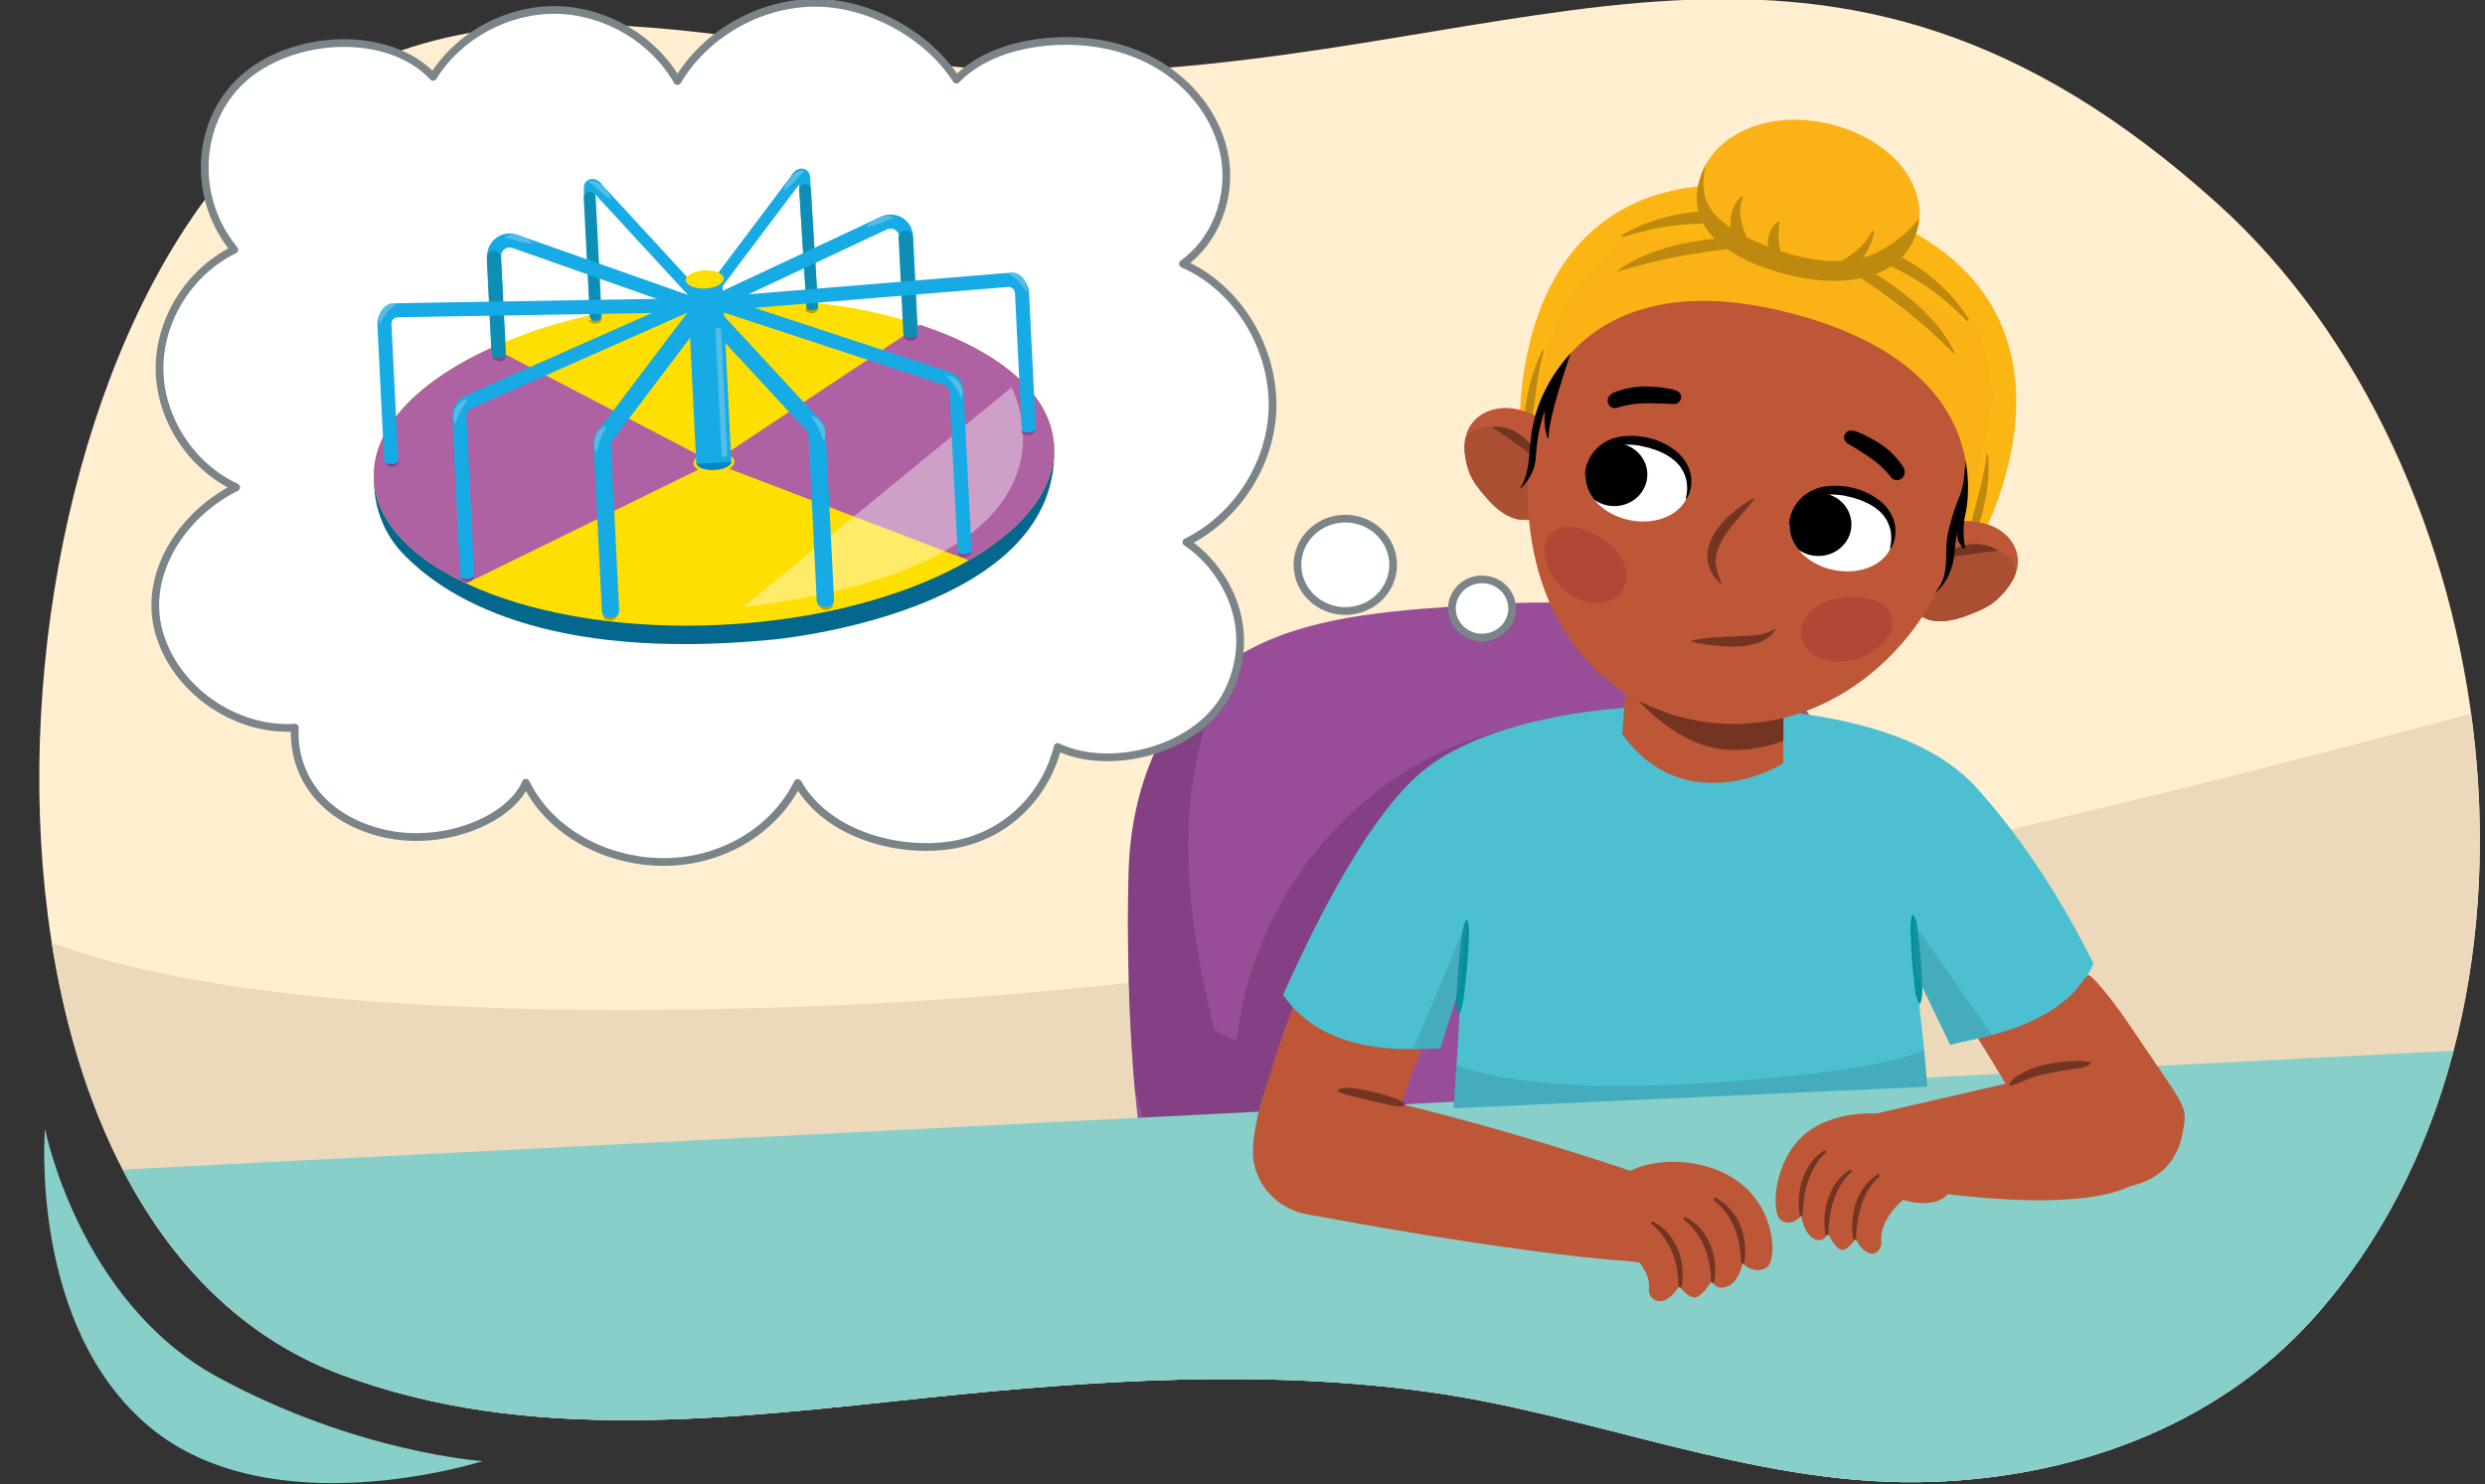
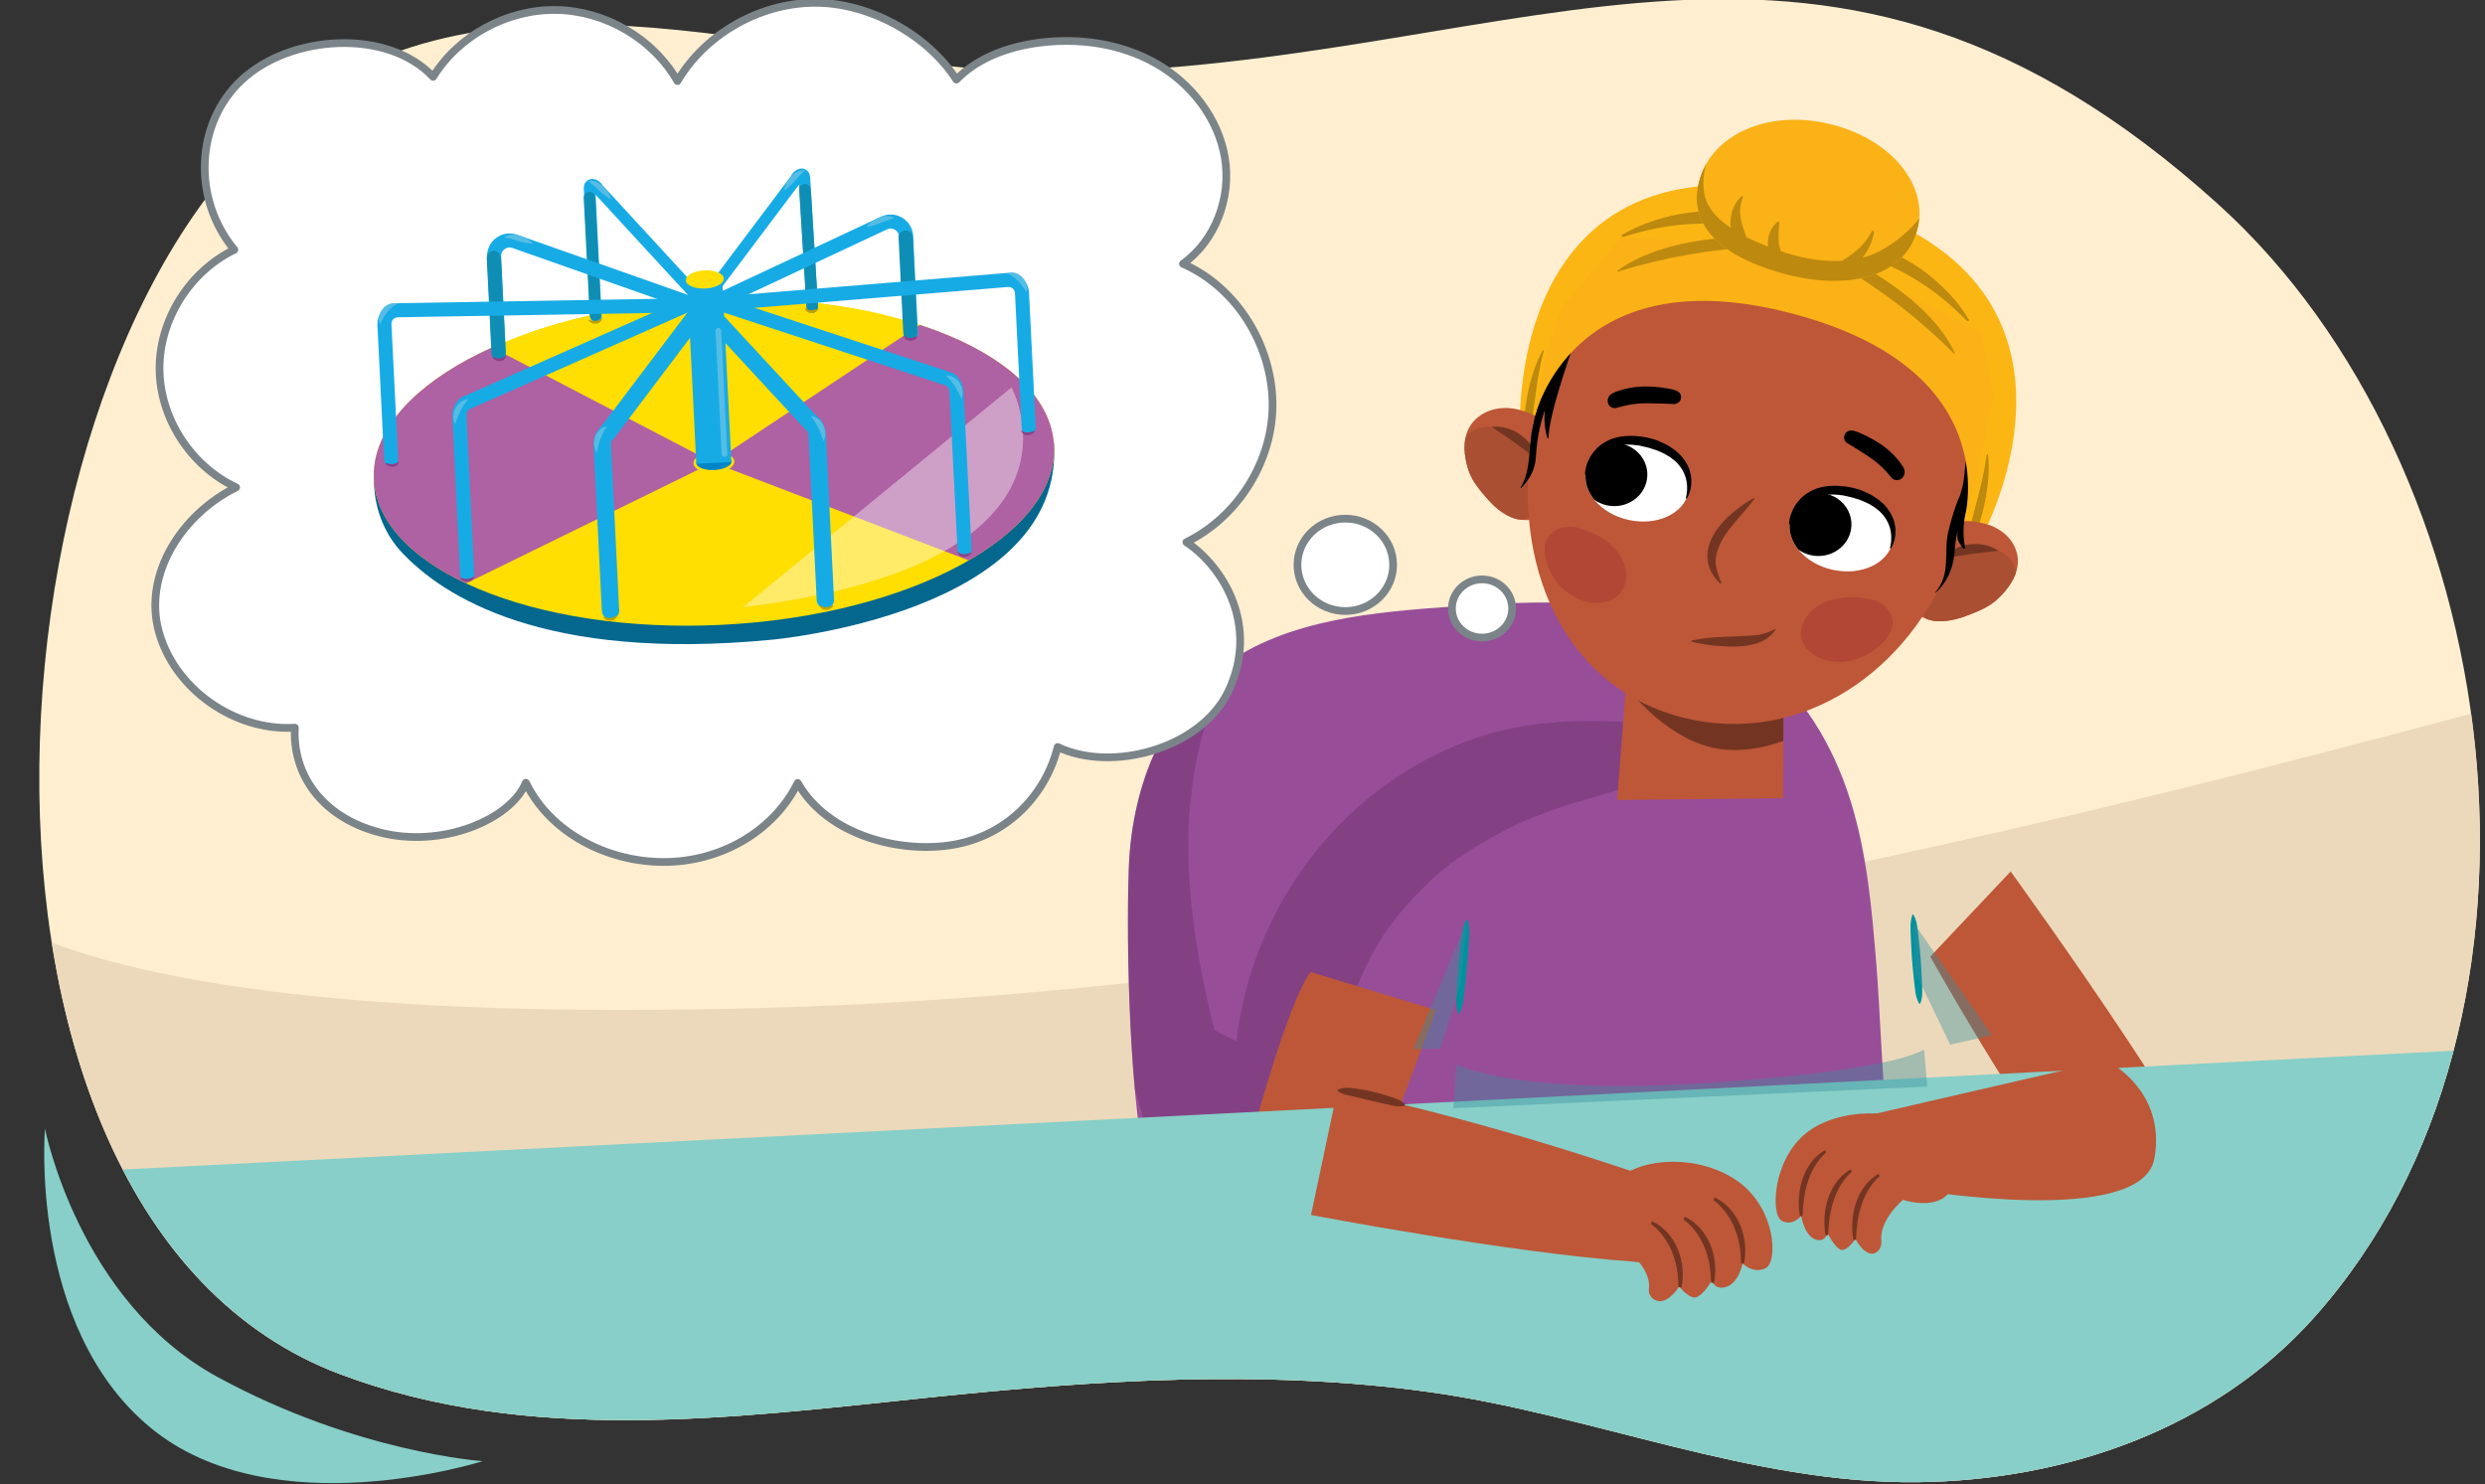
<svg xmlns="http://www.w3.org/2000/svg" id="a" width="760" height="454" viewBox="0 0 760 454">
  <rect x="0" y="0" width="760" height="454" fill="#333333" stroke="none" />
  <defs>
    <clipPath id="b">
      <path d="M330.36,22.17c-78.39,2.18-170.08-39.79-238.09,9.01C-7.19,102.55-26.14,371.31,103.96,420.26c57.9,21.78,120.31,13.38,180.27,7.15,50.63-5.26,102.02-8.71,152.65-1.7,50.07,6.92,98.68,28.21,149.69,27.6,45.14-.54,90.63-16.18,121.11-50.32,81.96-91.76,59.27-260.64-29.43-340.66-120.11-108.36-208.91-44.01-347.91-40.15Z" fill="none" />
    </clipPath>
    <clipPath id="d">
      <path d="M590.92,411.49c-80.53-10.78-158.87-38.28-239.4-49.07-6.13-23.53-7.15-73.05-6.3-96.84,.85-23.79,9.69-47.87,29-62,19.35-14.15,45.83-16.39,70.87-18.14,31.25-2.18,66.05-3.36,91.66,15.71,14.55,10.84,23.93,26.99,29.14,43.55,5.2,16.56,6.61,33.71,8,50.7,2.1,25.85,2.97,93.09,17.04,116.08Z" fill="#984d99" />
    </clipPath>
    <clipPath id="e">
      <polygon points="498.58 192.88 494.58 244.67 545.34 244.11 545.52 193.03 498.58 192.88" fill="#bd5738" />
    </clipPath>
    <clipPath id="f">
      <path d="M589.41,332.34c-.64-8.43-1.38-16.23-2.13-22.2l-1.22-12.16,10.39,21.55c7.97-2.26,34.5-4.81,43.84-24.8-8.62-17.31-20.61-37.04-35.79-53.81-17.55-19.39-53.15-25.21-94.34-24.98-25.6,.14-55.4,5.65-72.6,17.99-15.41,11.06-31.21,39.27-45.15,70.36,13.69,19.67,40.23,16.34,48.07,16.39l6.28-19.87c-.14,8.2-1.29,23.28-2.25,38.13l144.91-6.61Z" fill="none" />
    </clipPath>
    <clipPath id="g">
      <path d="M610.55,183.55c-2.55,2.28-6.22,3.69-9.4,4.88-3.53,1.31-8,2.28-11.67,.97-6.37-2.26-10.4-8.31-8.34-14.85,1.43-4.57,5.34-7.9,9.34-10.56,7.62-5.07,14.41-3.69,14.99-3.64,6.2,.59,11.13,4.51,11.66,10.46,.43,4.88-3.04,9.58-6.57,12.73Z" fill="none" />
    </clipPath>
    <clipPath id="h">
      <path d="M449.85,129.92c3.46-4.98,9.75-6.15,15.49-3.83,.53,.21,7.18,2.12,11.32,10.06,2.17,4.18,3.92,8.88,2.88,13.55-1.49,6.69-8.06,10.13-14.79,9.2-3.87-.54-7.31-3.44-9.74-6.21-2.2-2.5-4.7-5.42-5.79-8.59-1.51-4.39-2.19-10.1,.64-14.18Z" fill="none" />
    </clipPath>
    <clipPath id="i">
      <path d="M520.47,52.98c-6.47,16.88,8.62,26.72,26.89,31.19,18.27,4.47,36.02,.53,39.27-15.02,2.74-13.12-8.62-26.73-26.89-31.19-18.27-4.47-34.54,2.65-39.27,15.02Z" fill="none" />
    </clipPath>
    <clipPath id="j">
      <ellipse cx="500.77" cy="147.13" rx="12.19" ry="16.02" transform="translate(252.82 606.41) rotate(-78.01)" fill="none" />
    </clipPath>
    <clipPath id="k">
      <ellipse cx="563.19" cy="162.38" rx="12.19" ry="16.02" transform="translate(287.35 679.55) rotate(-78.01)" fill="none" />
    </clipPath>
    <clipPath id="n">
      <ellipse cx="218.33" cy="141.43" rx="104.13" ry="49.75" transform="translate(-6.75 11.01) rotate(-2.85)" fill="none" />
    </clipPath>
  </defs>
  <g clip-path="url(#b)">
    <g id="c">
      <g>
        <polygon points="-14.55 464.66 877.28 463.36 877.28 -25.27 -15.93 -17.46 -14.55 464.66" fill="#ffeed0" />
        <path d="M-18.41,262.84s6.43,54.05,263.83,45.04,545.68-102.96,545.68-97.81,1.29,275.42,1.29,275.42l-818.53,2.57,7.72-225.22Z" fill="#ecd9bb" />
        <path d="M678.58,371.93c9.93-3.92-63.65-105.39-63.65-105.39l-24.59,26.02s48.54,87.15,63.87,87.2c15.33,.05,24.38-7.83,24.38-7.83Z" fill="#bd5738" />
        <g>
          <path d="M590.92,411.49c-80.53-10.78-158.87-38.28-239.4-49.07-6.13-23.53-7.15-73.05-6.3-96.84,.85-23.79,9.69-47.87,29-62,19.35-14.15,45.83-16.39,70.87-18.14,31.25-2.18,66.05-3.36,91.66,15.71,14.55,10.84,23.93,26.99,29.14,43.55,5.2,16.56,6.61,33.71,8,50.7,2.1,25.85,2.97,93.09,17.04,116.08Z" fill="#984d99" />
          <g clip-path="url(#d)">
            <path d="M338.57,293.59c-3.83-28.85-3.31-61.66,9.5-87.67,3.36-6.83,7.68-13.54,13.06-18.94,5.85-5.86,12.74-9.41,20.6-12.23,3.8-1.36,8.44,1.03,10.15,4.6,1.88,3.94,.6,7.89-2.75,10.33-4.08,2.96-7.72,7.78-10.45,11.48-3.17,4.29-6.09,10.01-8.17,15.36-1.91,4.9-3.19,9.16-4.46,15.41-.6,2.98-1.08,5.98-1.48,9-.2,1.51-.37,3.03-.52,4.55-.18,1.81-.32,3.44-.36,4.14-.83,13.89,.38,28.03,2.73,41.88,1.24,7.31,2.23,11.99,3.79,18.49,.41,1.71,.84,3.41,1.28,5.12,2.17,1.15,4.4,2.24,6.66,3.31,4.73-41.89,33.46-79.72,74.55-93.15,15.95-5.21,32.57-5.37,49.42-4.12,4.4,.33,8.38,2.8,9.26,7.38,.83,4.3-1.45,8.42-5.68,9.72-8.05,2.48-16.09,4.91-24.16,7.31-4,1.19-7.91,2.59-11.78,4.11-1.46,.57-2.92,1.15-4.37,1.75,.25-.07-3.04,1.44-3.39,1.62-6.34,3.22-12.55,6.89-18.25,11.08-.38,.28-3.39,2.69-2.96,2.29-1.11,.95-2.21,1.92-3.28,2.92-2.59,2.42-5.06,4.97-7.38,7.64-1.16,1.34-2.29,2.7-3.39,4.09-.3,.37-2.38,3.19-2.31,3.02-1.84,2.7-3.53,5.5-5.08,8.38-1.88,3.5-3.42,7.12-4.96,10.79-.2,.54-.34,.91-.42,1.13-.22,.66-.44,1.32-.64,1.99-.58,1.9-1.1,3.82-1.57,5.75-.94,3.87-1.65,7.8-2.13,11.78-.06,.46-.42,4.51-.43,4.25-.05,.81-.09,1.63-.13,2.44,5.5,1.9,11.02,3.72,16.56,5.45,16.76,5.24,33.73,9.99,50.77,14.07,8.54,2.05,17.12,3.89,25.71,5.67,8.63,1.79,16.98,4.25,25.45,6.72,6.69,1.95,11.38,7.74,10.96,14.61-.39,6.29-5.71,12.38-12.58,12.11-37.81-1.47-75.63-13.92-111.15-27.68-1.19-.46-2.38-.92-3.58-1.39-.61,6.02-6.23,10.99-11.97,11.89-3.83,.6-7.94-.4-11.24-2.6,.69,3.61,.9,7.22,.14,10.72-1.85,8.51-11.38,10.16-18.03,5.16-7.1-5.34-10.12-15.21-13.31-22.98-2.92-7.11-5.3-14.33-7.52-21.65-1.67-5.52-3.24-11.07-4.66-16.66-4.91-4.5-9.4-9.49-13.3-15.08-2.97-4.26-1.99-10.24,1.83-13.25,1.45-1.14,3.4-1.91,5.43-2.16Z" fill="#653066" opacity=".4" />
          </g>
        </g>
        <path d="M377.35,368.3s14.82-59.71,23.48-71.01l38.36,11.65-15.47,41.31-46.36,18.05Z" fill="#bd5738" />
        <polygon points="861.23 315.72 4.75 359.37 46.37 465.11 836.03 468.58 861.23 315.72" fill="#87cfc8" />
-         <path d="M589.41,332.35c-.65-8.6-1.38-16.15-2.14-22.21l-1.22-12.16,10.39,21.55c7.97-2.26,34.5-4.81,43.84-24.8-8.62-17.31-20.61-37.04-35.79-53.81-17.55-19.39-53.15-25.21-94.34-24.98-25.6,.14-55.4,5.65-72.6,17.99-15.41,11.06-31.21,39.27-45.15,70.36,13.69,19.67,40.23,16.34,48.07,16.39l6.28-19.87c-.14,8.25-1.2,23.16-2.15,38.12" fill="#4cc0d1" />
        <g>
          <g>
            <polygon points="498.58 192.88 494.58 244.67 545.34 244.11 545.52 193.03 498.58 192.88" fill="#bd5738" />
            <g clip-path="url(#e)">
              <path d="M499.48,192.61c7.91,4.15,16.57,7.02,25.97,8.16,4.28,.52,8.72,.63,13.05,.42,4.95-.24,9.82-1.65,14.74-1.29,4.88,.36,7.28,3.96,5.78,6.97,.47,.68,2.02,8.14,1.47,8.91-6.64,9.35-22.36,15.18-34.81,13.24-13.7-2.14-26.4-14.52-34.59-27.81-3.55-5.76,1.66-12.13,8.39-8.6Z" fill="#733522" />
            </g>
          </g>
-           <path d="M550.96,229.1c5.13-4.6-5.32,8.61-23.83,10.21-24.2,2.09-33.58-19.25-33.58-19.25l-4.26,36.42,66.69,4.3-5.03-31.68Z" fill="#4cc0d1" />
        </g>
        <path d="M445.94,309.97c-.87-2.48-.49-4.85-.39-7.25,.11-2.4,.31-4.78,.49-7.17,.24-2.38,.47-4.77,.77-7.15,.3-2.38,.43-4.77,1.64-7.07l.32,.03c.79,2.47,.5,4.85,.38,7.25-.11,2.39-.3,4.78-.48,7.17-.23,2.38-.46,4.77-.76,7.15-.32,2.38-.36,4.78-1.65,7.07l-.32-.03h0Z" fill="#00919e" />
        <path d="M586.96,306.98c-1.25-2.19-1.26-4.47-1.54-6.73-.27-2.26-.46-4.53-.65-6.8-.15-2.27-.3-4.54-.37-6.82-.08-2.28-.33-4.54,.49-6.89l.32-.02c1.17,2.19,1.27,4.47,1.53,6.73,.27,2.26,.46,4.53,.67,6.8,.15,2.27,.31,4.54,.38,6.82,.06,2.28,.4,4.54-.5,6.89l-.32,.02h0Z" fill="#00919e" />
        <g clip-path="url(#f)">
          <polygon points="430.09 325.98 448.48 282.15 445.95 310.56 439.78 328.39 430.09 325.98" fill="#39909d" opacity=".4" />
          <polygon points="585.75 298.5 595.99 326.78 611.57 319.94 585.18 282.15 585.75 298.5" fill="#39909d" opacity=".4" />
          <path d="M442.77,324.31s16.31,11.33,82.28,6.72c65.97-4.6,65.6-12.03,65.6-12.03l4.82,19.11-157.14,8.14,4.45-21.94Z" fill="#39909d" opacity=".4" />
        </g>
      </g>
      <path d="M644.24,324.32s18.53,9.09,14.62,30.11c-3.91,21.02-72.37,9.52-72.37,9.52l-13.54-23.18,71.29-16.45Z" fill="#bd5738" />
-       <path d="M611.13,321.93c4.37-2.03,10.79-4.57,14.68-7.34,4.5-3.21,8.92-12.67,12.87-16.49,2.72,1.54,9.82,11.24,12.22,14.82,18.1,27.04,18.22,24.72,16.65,33.51-1.57,8.78-7.9,17.05-23.24,17-7.26-.02-13.66-5.52-27.14-26.11-3.31-5.05-9.18-13.66-8.9-18.53,.17-.05,2.67,3.23,2.85,3.15Z" fill="#bd5738" />
      <g>
        <path d="M464.88,132.94s-5.98-95.01,89.71-73.1c95.69,21.92,52.82,103.01,50.37,106.36-2.44,3.34-140.08-33.26-140.08-33.26Z" fill="#fcb614" />
        <path d="M608,139.05c1.02,9.03-1.81,20.05-5.24,28.63-.39,.98-1.47,.29-1.34-.56,1.46-9.45,5-18.36,6.14-27.97,.03-.26,.4-.39,.43-.1Z" fill="#bd890f" />
        <g>
          <path d="M610.55,183.55c-2.55,2.28-6.22,3.69-9.4,4.88-3.53,1.31-8,2.28-11.67,.97-6.37-2.26-10.4-8.31-8.34-14.85,1.43-4.57,5.47-7.72,9.34-10.56,7.08-5.2,10.51-5.1,15.47-4.07,5.37,.94,10.64,4.95,11.17,10.9,.43,4.88-3.04,9.58-6.57,12.73Z" fill="#bd5738" />
          <g clip-path="url(#g)">
            <path d="M616.5,174.94c-.33-4.26-4.58-7.12-9.51-7.57-8.78-.79-16.91,4.89-20.18,10.86-1.71,3.12-1.82,7.12,1.13,10.07,1.92,1.92,5.35,2.66,7.87,1.78,4.47,.63,8.83-1.04,12.35-2.97,5.02-2.76,8.75-6.81,8.33-12.17Z" fill="#aa4f32" />
          </g>
          <path d="M611.2,168.46c-5.93,.59-11.31,1.29-17.16,2.45,3.93-4.93,11.98-5.98,17.16-2.45h0Z" fill="#733522" />
        </g>
        <path d="M471.77,107.19c-4.4,8.05-5.98,19.29-6.07,28.48,0,1.05,1.25,.79,1.46-.06,2.26-9.3,2.36-18.84,4.98-28.18,.07-.25-.22-.5-.37-.24Z" fill="#bd890f" />
        <g>
          <path d="M449.85,129.92c3.46-4.98,10.1-6.07,15.28-4.43,4.87,1.38,7.93,2.86,11.52,10.67,1.96,4.27,3.92,8.88,2.88,13.55-1.49,6.69-8.06,10.13-14.79,9.2-3.87-.54-7.31-3.44-9.74-6.21-2.2-2.5-4.7-5.42-5.79-8.59-1.51-4.39-2.19-10.1,.64-14.18Z" fill="#bd5738" />
          <g clip-path="url(#h)">
            <path d="M448.32,133.83c2.43-3.59,7.6-4.14,12.15-2.27,8.1,3.33,12.37,12.05,12.23,18.78-.07,3.52-1.98,7.08-6.06,8.31-2.65,.8-6.03-.12-7.8-2.05-4.23-1.5-7.22-4.97-9.34-8.27-3.02-4.72-4.25-9.98-1.18-14.5Z" fill="#aa4f32" />
          </g>
          <path d="M456.23,130.58c6.13-.78,12.78,3.86,13.81,10.02-4.52-3.76-8.91-6.79-13.81-10.02h0Z" fill="#733522" />
        </g>
        <path d="M467.95,138.79c-4.33,36.83,11.61,72.08,47.18,80.78,35.67,8.72,69.27-14.2,82.02-49.2,20.5-56.3-9.32-77.3-45-86.02-35.67-8.72-76.93-7.27-84.19,54.43Z" fill="#bd5738" />
        <path d="M536.55,152.54c-4.28,6-10.99,11.09-11.85,18.53-.11,2.17,.65,4.6,1.79,7.32l-.22,.22c-7.61-7.11-3.5-15.78,3.36-21.54,2.09-1.83,4.34-3.44,6.76-4.8l.15,.27h0Z" fill="#733522" />
        <path d="M481.87,103.46c-.33,.49-3.99,4.18-3.83,1.83,.03-.44-.66-.41-.7,.01-.11,.99-.71,.24-1.07-1.06-.2-.72-1.35-.55-1.34,.19,.01,1.06-.68,3.29-.74,3.7-.69,4.48-1.49,6.64-2.32,11.06-1.47,3.01-2.34,8.01-3.06,11.07-1.42,6.01-.4,13.38-3.73,18.81-.07,.12,.1,.24,.19,.14,2.68-2.81,4.23-5.65,4.46-9.53,.3-5.17,1.19-9.71,2.71-14.16-.24,2.82-.03,5.65,.78,8.39,.11,.36,.38,.1,.38-.26,.22-8.17,8.68-30.78,8.29-30.19Z" />
        <path d="M600.51,147.29c.49-3.4,.51-6.81,1.41-10.15,.29-1.09,2.23,9.67,2.07,10.2-2.18,7.19-4.46,12.31-3.01,20.04,.07,.38-.44,.63-.67,.28-1.58-2.43-1.91-2.36-1.58-5.35-.79,3.56-.55,2.94-.97,6.87-.5,4.69-2.12,8.78-5.79,12.1-.07,.06-.16-.03-.1-.09,4.93-5.7,2.46-12.2,4-18.65,.82-3.45,2.17-8.02,3.61-11.11,.39-1.38,.84-2.76,1.03-4.13Z" />
        <path d="M551.55,190.33c2.84-6.22,10.85-8.86,19.58-7.17,5.17,.35,9.81,5.64,6.74,10.74-4.28,7.07-15.06,11.19-22.81,6.58-3.81-2.27-5.35-6.1-3.51-10.14Z" fill="#a23131" opacity=".4" />
        <path d="M497.26,177.06c.64-6.76-5.06-12.75-13.57-15.28-4.71-2.07-11.45,.45-11.31,6.33,.19,8.17,7.58,16.72,16.7,16.23,4.48-.24,7.76-2.89,8.18-7.28Z" fill="#a23131" opacity=".4" />
        <path d="M469.51,127.21s11.09-48.5,77.41-31.62c68.7,17.49,53.56,64.49,53.56,64.49l3.75-11.1,5.53-28.56-3.8-18.97-51.36-25.34-58.65-3.75-18.31,21.55-4.45,13.08-3.69,17.01v3.23Z" fill="#fbb216" />
        <path d="M494.66,82.82c10.94-8.15,28.64-10.65,43.94-10.48,2.47,.03,2.56,2.85,.24,2.99-15.88,.94-29.52,3.29-44,7.71-.15,.05-.28-.14-.17-.22Z" fill="#bd890f" />
        <path d="M496.15,71.79c11.13-6.58,30.34-10.48,44.22-3.64,1.45,.71,.6,2.27-.92,1.99-15.67-2.89-28.64-2.26-42.82,2.28-.51,.16-.92-.37-.48-.62Z" fill="#bd890f" />
        <path d="M597.87,108.05c-5.49-12.17-19.76-22.48-33.26-29.35-2.18-1.11-3.68,1.33-1.71,2.51,13.45,8.11,24.23,16.43,34.71,26.96,.11,.11,.32,0,.26-.12Z" fill="#bd890f" />
        <path d="M602.12,97.69c-6.45-10.88-21.34-23.12-36.95-23.48-1.63-.04-1.67,1.71-.2,2.16,15.2,4.66,26.25,11.16,36.41,21.64,.37,.38,.99,.1,.74-.32Z" fill="#bd890f" />
        <path d="M520.47,52.98c-6.47,16.88,8.62,26.72,26.89,31.19,18.27,4.47,36.02,.53,39.27-15.02,2.74-13.12-8.62-26.73-26.89-31.19-18.27-4.47-34.54,2.65-39.27,15.02Z" fill="#fbb216" />
        <path d="M493.43,124.77c.21,.05,.43,.06,.66,.05,0,0,3.98-1.24,7.61-1.43,3.63-.19,10.36,.2,10.36,.2,1.24-.09,2.17-1.11,2.08-2.29-.09-1.18-.92-1.91-3.49-2.38,0,0-4.58-.93-9-.67-4.42,.26-7.84,1.72-7.84,1.72-1.62,.63-2.21,1.69-2.12,2.87,.07,.96,.8,1.74,1.74,1.94Z" />
        <path d="M579.28,146.69c-.2-.08-.39-.19-.57-.33,0,0-2.49-3.21-5.34-5.37-2.85-2.16-8.57-5.56-8.57-5.56-.96-.75-1.09-2.11-.3-3.02s1.91-1.05,4.29-.01c0,0,4.3,1.77,7.74,4.42,3.44,2.65,5.35,5.73,5.35,5.73,.94,1.41,.78,2.6-.01,3.51-.64,.75-1.71,.97-2.6,.62Z" />
        <g clip-path="url(#i)">
          <path d="M523.56,46.17c-2.56,4.21-3.06,9.37-2.25,13.44,1.81,9.05,15.92,14.9,24.69,17.67,5.4,1.7,15.62,4.24,25.59,.96,5.48-1.8,14.2-8.44,16.34-13.19,.29-.64,.49-1.31,.63-1.98,.14,2.51,.28,5.02,.41,7.54,.18,3.72,.31,7.43,.54,11.13-.16,2.38-.19,4.74,.11,7.05-.39,.38-.77,.74-1.16,1.1-16.76,15.6-35.77,10.28-52.69,4.57-12.96-4.37-25.92-11.56-31.81-22.58,5.47-9.57,11.45-18.66,19.59-25.71Z" fill="#bd890f" />
        </g>
        <g>
          <path d="M532.66,60.01c.17-.15,.54-.01,.43,.23-2.29,5.45,.31,9.67,1.83,14.81,.38,1.28-1.21,2.02-2.18,1.23-4.77-3.85-4.56-12.39-.08-16.28Z" fill="#bd890f" />
          <path d="M543.66,67.85c.19-.14,.54-.08,.52,.2-.11,2.04-.38,4.12-.16,6.17,.26,2.41,1.46,4.65,2.43,6.86,.44,1-1.01,2.03-1.91,1.43-4.59-3.02-5.38-11.23-.88-14.66Z" fill="#bd890f" />
          <path d="M561.62,80.77c4.41-2.5,8.63-5.39,10.81-10.02,.19-.4,.74-.1,.69,.27-.74,4.97-4.97,11.83-10.76,12.24-1.44,.1-1.91-1.83-.74-2.5Z" fill="#bd890f" />
        </g>
        <g>
          <ellipse cx="500.77" cy="147.13" rx="12.19" ry="16.02" transform="translate(252.82 606.41) rotate(-78.01)" fill="#fff" />
          <path d="M515.85,152.5s.1-.15,.27-.47c.16-.31,.41-.78,.62-1.42,.2-.64,.43-1.44,.5-2.41,.07-.96,.1-2.1-.22-3.31-.24-1.23-.79-2.52-1.58-3.76-.39-.62-.89-1.17-1.36-1.79-.51-.56-1.12-1.04-1.71-1.57-.62-.46-1.27-.88-1.93-1.33-.66-.43-1.37-.73-2.09-1.07-.71-.37-1.45-.58-2.19-.84,0,0,3.77,.96-1.11-.38-4.88-1.35-9-.76-10.52-.39-1.51,.33-2.89,.97-4.08,1.72-.62,.35-1.13,.8-1.63,1.21-.49,.44-.89,.93-1.3,1.36-.36,.48-.71,.93-1,1.38-.26,.48-.51,.91-.71,1.34-.4,.86-.64,1.64-.8,2.29-.17,.64-.21,1.17-.25,1.52-.02,.36-.03,.55-.03,.55l.28,.08s.18-.68,.72-1.79c.27-.55,.65-1.2,1.13-1.91,.25-.35,.54-.7,.83-1.08,.33-.35,.67-.72,1.04-1.08,.79-.69,1.7-1.38,2.77-1.92,1.07-.54,2.27-.97,3.57-1.19,1.29-.26,2.66-.29,4.04-.22,.69,.07,1.38,.15,2.07,.22l2.09,.47c.71,.12,1.35,.36,2.03,.57,.67,.22,1.36,.39,1.98,.71,.63,.29,1.29,.53,1.89,.86,.58,.35,1.17,.68,1.73,1.04,.51,.42,1.04,.8,1.52,1.22,.43,.47,.9,.89,1.26,1.37,.73,.97,1.32,1.97,1.65,2.98,.2,.49,.33,.98,.42,1.46,.13,.47,.15,.93,.2,1.36,.07,.86,.03,1.61-.02,2.22-.14,1.24-.38,1.89-.38,1.9l.28,.09Z" />
          <g clip-path="url(#j)">
            <path d="M483.9,142.74c-1.39,5.17,1.88,10.43,7.29,11.75,5.41,1.32,10.92-1.79,12.31-6.96,1.39-5.17-1.88-10.43-7.29-11.75-5.41-1.32-10.92,1.79-12.31,6.96Z" />
          </g>
        </g>
        <g>
          <ellipse cx="563.19" cy="162.38" rx="12.19" ry="16.02" transform="translate(287.35 679.55) rotate(-78.01)" fill="#fff" />
          <path d="M578.27,167.76s.1-.15,.28-.47c.16-.31,.41-.78,.62-1.42,.2-.64,.43-1.44,.49-2.41,.07-.96,.1-2.1-.22-3.31-.24-1.23-.79-2.52-1.58-3.76-.39-.62-.89-1.17-1.36-1.79-.51-.56-1.12-1.04-1.71-1.57-.62-.46-1.27-.88-1.93-1.33-.66-.43-1.37-.73-2.09-1.07-.71-.37-1.45-.58-2.18-.84,0,0,3.77,.96-1.11-.38-4.88-1.35-9-.76-10.52-.39-1.51,.33-2.89,.97-4.08,1.72-.62,.35-1.13,.8-1.63,1.21-.49,.44-.89,.93-1.3,1.36-.36,.48-.71,.93-1,1.38-.26,.48-.51,.91-.71,1.34-.4,.86-.64,1.64-.8,2.29-.17,.64-.21,1.17-.25,1.52-.02,.36-.03,.55-.03,.55l.28,.08s.18-.68,.72-1.79c.27-.55,.65-1.2,1.13-1.91,.25-.35,.54-.7,.83-1.08,.33-.35,.67-.72,1.04-1.08,.79-.69,1.7-1.38,2.77-1.92,1.07-.54,2.27-.97,3.57-1.19,1.29-.26,2.66-.29,4.04-.22,.69,.07,1.38,.15,2.07,.22l2.09,.47c.71,.12,1.35,.36,2.03,.57,.67,.22,1.36,.39,1.98,.71,.63,.29,1.29,.53,1.89,.86,.58,.35,1.17,.68,1.73,1.04,.51,.42,1.04,.8,1.52,1.22,.43,.47,.9,.89,1.26,1.37,.73,.97,1.32,1.97,1.65,2.98,.2,.49,.33,.98,.42,1.46,.13,.47,.15,.93,.2,1.36,.07,.86,.03,1.61-.02,2.22-.14,1.24-.38,1.89-.38,1.9l.28,.09Z" />
          <g clip-path="url(#k)">
            <path d="M546.32,158c-1.39,5.17,1.88,10.43,7.29,11.75s10.92-1.79,12.31-6.96c1.39-5.17-1.88-10.43-7.29-11.75-5.41-1.32-10.92,1.79-12.31,6.96Z" />
          </g>
        </g>
        <path d="M517.29,195.94c4.58-1.08,8.92-1.12,13.41-1.31,4.36-.29,8.06,.1,12.1-2.24l.27,.16c-3.9,5.99-12.84,5.42-19.11,4.87-2.27-.25-4.52-.63-6.74-1.18l.07-.3h0Z" fill="#733522" />
      </g>
      <g>
        <g>
-           <path d="M424.14,352.53c-.19,10.8-9.51,19.41-20.81,19.23-11.31-.18-20.32-9.08-20.13-19.88,.19-10.8,7.18-36.09,18.48-35.91,11.31,.18,22.65,25.76,22.46,36.56Z" fill="#bd5738" />
          <ellipse cx="501.83" cy="373.03" rx="13.65" ry="13.04" fill="#bd5738" />
          <path d="M506.87,360.91s-50.71-18.04-97.82-27.57l-8.09,38.25s60.94,11.64,98.39,14.25l7.52-24.92Z" fill="#bd5738" />
        </g>
        <path d="M429.52,338.16c-2,.59-3.61-.06-5.32-.4-1.7-.37-3.39-.75-5.07-1.15l-5.03-1.22c-1.78-.41-3.41-.59-4.99-1.73-.12-.08-.11-.28,.02-.34,1.84-.96,3.66-.61,5.41-.39,1.77,.22,3.51,.54,5.24,.94,1.72,.4,3.42,.9,5.09,1.45,1.66,.58,3.42,.89,4.76,2.52,.09,.11,.04,.29-.1,.33h0Z" fill="#733522" />
        <g>
          <path d="M488.98,384.03l7.56-2.54s8.6,6.08,7.75,12.69c-.29,2.29,1.87,4.27,4.21,3.67,1.48-.38,3.21-1.6,5.07-4.41,0,0,3.2,4.23,5.45,3.22,2.25-1.01,4.46-4.94,4.46-4.94,0,0,1.17,3.2,4.81,1.73,3.64-1.47,4.65-7.02,4.65-7.02,0,0,3.31,3.37,7.1,1.39,3.79-1.98,3.09-18.21-8.49-26.48-11.58-8.27-28.82-7.45-36.31-1.02-7.48,6.43-15.37,14.93-6.27,23.71Z" fill="#bd5738" />
          <path d="M524.42,366.23c7.38,3.5,10.53,12.57,8.95,20.24l-.87-.08c-.09-.95-.08-1.88-.17-2.8-.45-6.34-3.17-12.69-8.32-16.59l.4-.77h0Z" fill="#733522" />
          <path d="M515.25,372.13c7.38,3.5,10.53,12.57,8.95,20.24l-.87-.08c-.09-.95-.08-1.88-.17-2.8-.45-6.34-3.17-12.69-8.32-16.59l.4-.77h0Z" fill="#733522" />
          <path d="M505.3,373.52c7.38,3.5,10.53,12.57,8.95,20.24l-.87-.08c-.09-.95-.08-1.88-.17-2.8-.45-6.34-3.17-12.69-8.32-16.59l.4-.77h0Z" fill="#733522" />
        </g>
      </g>
      <g>
        <path d="M593.91,366.67c-4.87,2.71-11.91,.29-11.91,.29,0,0-7.35,6.08-6.63,12.69,.25,2.29-1.6,4.27-3.6,3.67-1.26-.38-2.74-1.6-4.33-4.41,0,0-2.73,4.23-4.66,3.22-1.93-1.01-3.82-4.94-3.82-4.94,0,0-1,3.2-4.11,1.73-3.11-1.47-3.98-7.02-3.98-7.02,0,0-2.83,3.37-6.07,1.39-3.24-1.98-2.64-18.21,7.26-26.48,9.9-8.27,29.23-7.98,35.63-1.55,6.4,6.43,13.03,17.61,6.22,21.41Z" fill="#bd5738" />
        <path d="M558.54,352.42c-5.45,4.86-7.07,12.43-7.26,19.45l-.8,.06c-1.3-7.35,.88-16.18,7.65-20.19l.42,.69h0Z" fill="#733522" />
        <path d="M566.38,358.32c-5.45,4.86-7.07,12.43-7.26,19.45l-.8,.06c-1.3-7.35,.88-16.18,7.65-20.19l.42,.69h0Z" fill="#733522" />
        <path d="M574.89,359.71c-5.45,4.86-7.07,12.43-7.26,19.45l-.8,.06c-1.3-7.35,.88-16.18,7.65-20.19l.42,.69h0Z" fill="#733522" />
      </g>
-       <path d="M639.28,324.77c.35,.19,.11,.62-.11,.76-1.77,1.29-4.05,1.24-6.1,1.58-4.2,.63-8.39,1.35-12.38,2.76-2.07,.75-3.78,1.74-6.03,2.2-.15,.04-.29-.13-.21-.27,.53-1.1,1.37-1.95,2.29-2.63,5.72-3.66,12.72-4.59,19.36-4.72,.93,.02,1.88,.17,2.78,.38,.05,.02,.09,.01,.08,.08-.02,.11,.08,.17,.07,.09-.05-.17,.08-.35,.25-.24h0Z" fill="#733522" />
    </g>
  </g>
  <g id="l">
    <ellipse cx="411.44" cy="172.75" rx="14.63" ry="14.13" fill="#fff" stroke="#7b8489" stroke-linecap="round" stroke-linejoin="round" stroke-width="2.36" />
    <ellipse cx="453.26" cy="186.1" rx="9.21" ry="8.9" fill="#fff" stroke="#7b8489" stroke-linecap="round" stroke-linejoin="round" stroke-width="2.36" />
    <path d="M90.18,222.54c-.75,14.07,7.92,27.28,25.81,32.02,18.98,5.02,40.13-3.8,44.83-15.17,7.46,15.27,24.72,24.16,41.94,24.24,17.22,.08,33.62-8.97,41.22-24.17,9.24,16.32,31.93,21.75,47.94,18.84,17.2-3.12,28.22-16.31,31.56-29.84,16.44,7.91,43.98,.61,52.34-17.34,9.18-19.71-1.54-37.65-12.99-45.3,16.04-7.87,26.73-25.29,26.35-42.92-.38-17.63-11.03-35.02-27.4-42.22,10.05-7.18,14.84-20.39,12.83-32.44-2.01-12.06-10.28-22.69-21.02-28.82-10.74-6.13-23.71-7.97-36.01-6.33-9.28,1.24-18.61,4.6-25.08,11.26-8.95-13.92-27.15-23.79-43.89-23.49-16.74,.3-33.01,9.71-41.43,23.94-7.35-12.9-21.95-21.49-36.98-21.75-15.03-.26-29.93,7.81-37.74,20.45-13.94-14.88-43.69-12.92-58.57,.98-14.05,13.12-15.2,36.21-2.22,51.9-13.74,6.67-22.99,21.44-22.88,36.51,.11,15.07,9.59,29.7,23.43,36.17-16.53,8.14-28.47,26.53-23.66,44.1,4.81,17.56,23.16,30.53,41.61,29.4Z" fill="#fff" stroke="#7b8489" stroke-linecap="round" stroke-linejoin="round" stroke-width="2.36" />
  </g>
  <path d="M13.76,345.21s10.3,52.77,52.77,75.93,81.08,25.74,81.08,25.74c0,0-64.35,20.59-101.67-10.3S13.76,345.21,13.76,345.21Z" fill="#87cfc8" />
  <g id="m">
    <path d="M114.33,146.65l.1,1.98c.38,7.58,3.32,14.8,8.38,20.23,12.67,13.59,43.56,33.54,113.32,26.78,0,0,89.76-7.94,86.19-60.28l-207.99,11.29Z" fill="#03678e" />
    <g clip-path="url(#n)">
      <ellipse cx="218.33" cy="141.43" rx="104.13" ry="49.75" transform="translate(-6.75 11.01) rotate(-2.85)" fill="#ffde01" />
      <path d="M218.02,141.45l91.98,35.19s32.71-27.38,23.19-45.58c-9.52-18.2-31.1-36.88-40.8-36.93s-6.71,2.38-6.71,2.38l-67.66,44.95Z" fill="#ae61a3" />
      <path d="M270.82,95.82l-52.49,45.61-.31,.02-56.76-40.18s23.46-9.51,46.35-11.37c22.89-1.86,63.21,5.92,63.21,5.92Z" fill="#ffde01" />
      <path d="M218.02,141.45l-92.31,45.23s-18.72-15.11-17.62-32.58c1.11-17.47,22.61-47.27,22.61-47.27l12.94-4.15,74.38,38.77Z" fill="#ae61a3" />
      <ellipse cx="218.33" cy="141.43" rx="5.82" ry="2.78" transform="translate(-6.75 11.01) rotate(-2.85)" fill="#0084c8" stroke="#ffde01" stroke-miterlimit="10" stroke-width=".86" />
    </g>
    <path d="M210.17,85.75l2.79,56.09,10.72-.54-2.79-56.05s-10.76-.07-10.73,.51Z" fill="#17abe5" />
    <path d="M248.4,93.49l-2.39-39.2c-.07-1.5-1.83-1.26-2.63,.55l-29.03,38.58" fill="none" stroke="#17abe5" stroke-linecap="round" stroke-miterlimit="10" stroke-width="3.53" />
    <line x1="246.19" y1="58.03" x2="248.42" y2="93.93" fill="none" stroke="#0f8eb5" stroke-linecap="round" stroke-miterlimit="10" stroke-width="3.53" />
    <path d="M182.25,96.78l-1.95-39.22c-.07-1.5,1.7-1.44,2.67,.28l32.71,35.51" fill="none" stroke="#17abe5" stroke-linecap="round" stroke-miterlimit="10" stroke-width="3.53" />
    <line x1="180.28" y1="60.42" x2="182.13" y2="96.35" fill="none" stroke="#0f8eb5" stroke-linecap="round" stroke-miterlimit="10" stroke-width="3.53" />
    <path d="M278.59,101.72l-1.46-29.44c-.17-3.38-3.7-5.5-6.77-4.07l-49.93,23.39" fill="none" stroke="#17abe5" stroke-linecap="round" stroke-miterlimit="10" stroke-width="4.3" />
    <line x1="276.98" y1="72.62" x2="278.42" y2="101.73" fill="none" stroke="#0f8eb5" stroke-linecap="round" stroke-miterlimit="10" stroke-width="4.33" />
    <ellipse cx="215.55" cy="85.48" rx="5.82" ry="2.78" transform="translate(-3.98 10.81) rotate(-2.85)" fill="#ffde01" />
    <path d="M309.35,118.49s29.6,53.57-82.11,67.23" fill="#fff" opacity=".4" />
    <path d="M294.99,168.1l-2.46-48.35c-.07-1.5-.85-2.87-2.1-3.71l-74.39-24.47" fill="none" stroke="#17abe5" stroke-linecap="round" stroke-miterlimit="10" stroke-width="4.3" />
    <path d="M252.43,183.48l-2.52-50.69c-.07-1.5-.85-2.87-2.1-3.71l-30.68-33.15" fill="none" stroke="#17abe5" stroke-linecap="round" stroke-miterlimit="10" stroke-width="5.3" />
    <path d="M314.61,130.79l-2.05-41.19c-.12-2.45-2.12-4.17-4.61-3.96l-87.29,7.2" fill="none" stroke="#17abe5" stroke-linecap="round" stroke-miterlimit="10" stroke-width="4.3" />
    <path d="M289.31,114.86c3.48-.19,6.03,3.98,4.8,7.11-1.37-2.77-2.44-4.91-4.8-7.11h0Z" fill="#55bde5" />
    <path d="M247.95,127.28c3.48,.24,5.5,4.69,3.9,7.64-1.03-2.92-1.82-5.17-3.9-7.64h0Z" fill="#55bde5" />
    <path d="M308.07,83.59c3.37-1.34,6.84,2.51,5.88,5.8-1.62-2.5-2.97-4.46-5.88-5.8h0Z" fill="#55bde5" />
    <path d="M264.93,69.38c1.69-2.29,5.95-4.46,8.57-2.66-2.99,.71-5.45,2.39-8.57,2.66h0Z" fill="#55bde5" />
    <path d="M239.74,58.3c.49-2.8,3.33-6.65,6.48-6.21-2.35,1.97-3.81,4.57-6.48,6.21h0Z" fill="#55bde5" />
    <line x1="219.7" y1="101.13" x2="221.57" y2="138.89" fill="none" stroke="#55bde5" stroke-linecap="round" stroke-miterlimit="10" stroke-width="1.72" />
    <path d="M276.42,102.6c1.45,1.28,2.77,.7,4.33,.19-.88,1.8-3.93,2.09-4.33-.19h0Z" fill="#8e3f87" />
    <path d="M312.28,131.56c1.45,1.22,2.78,.64,4.33,.17-.88,1.71-3.9,2.02-4.33-.17h0Z" fill="#8e3f87" />
    <path d="M292.91,168.77c1.45,1.22,2.78,.64,4.33,.17-.88,1.71-3.9,2.02-4.33-.17h0Z" fill="#8e3f87" />
    <path d="M250.63,184.95c1.45,1.28,2.77,.7,4.33,.19-.88,1.8-3.93,2.09-4.33-.19h0Z" fill="#bfa006" />
    <path d="M246.11,94.11c1.45,1.28,2.77,.7,4.33,.19-.88,1.8-3.93,2.09-4.33-.19h0Z" fill="#bfa006" />
    <path d="M152.58,107.98l-1.46-29.44c-.17-3.38,3.14-5.84,6.33-4.72l52,18.32" fill="none" stroke="#17abe5" stroke-linecap="round" stroke-miterlimit="10" stroke-width="4.3" />
    <line x1="151.03" y1="78.88" x2="152.48" y2="107.99" fill="none" stroke="#0f8eb5" stroke-linecap="round" stroke-miterlimit="10" stroke-width="4.33" />
    <path d="M142.85,175.66l-2.34-48.36c-.07-1.5,.56-2.94,1.72-3.9l71.6-31.72" fill="none" stroke="#17abe5" stroke-linecap="round" stroke-miterlimit="10" stroke-width="4.3" />
    <path d="M186.72,186.74l-2.52-50.69c-.07-1.5,.56-2.94,1.72-3.9l27.24-36.03" fill="none" stroke="#17abe5" stroke-linecap="round" stroke-miterlimit="10" stroke-width="5.3" />
    <path d="M119.62,140.48l-2.05-41.19c-.12-2.45,1.7-4.36,4.2-4.4l87.58-1.49" fill="none" stroke="#17abe5" stroke-linecap="round" stroke-miterlimit="10" stroke-width="4.3" />
    <path d="M143.22,122.12c-2.13,2.43-2.98,4.66-4.07,7.55-1.53-2.99,.59-7.39,4.07-7.55h0Z" fill="#55bde5" />
    <path d="M185.6,130.38c-1.82,2.67-2.39,4.99-3.12,7.99-1.89-2.78-.31-7.41,3.12-7.99h0Z" fill="#55bde5" />
    <path d="M121.45,92.86c-2.77,1.62-3.92,3.71-5.28,6.36-1.28-3.18,1.8-7.35,5.28-6.36h0Z" fill="#55bde5" />
    <path d="M162.97,74.45c-3.13,.04-5.75-1.39-8.79-1.8,2.43-2.05,6.89-.31,8.79,1.8h0Z" fill="#55bde5" />
    <path d="M186.93,60.93c-2.82-1.37-4.53-3.81-7.06-5.54,3.09-.75,6.3,2.8,7.06,5.54h0Z" fill="#55bde5" />
    <path d="M154.83,108.64c-.17,2.31-3.23,2.32-4.29,.62,1.61,.36,2.97,.8,4.29-.62h0Z" fill="#8e3f87" />
    <path d="M122.02,141.01c-.21,2.22-3.25,2.21-4.29,.6,1.59,.31,2.97,.75,4.29-.6h0Z" fill="#8e3f87" />
    <path d="M144.98,176.12c-.21,2.22-3.25,2.21-4.29,.6,1.59,.31,2.97,.75,4.29-.6h0Z" fill="#8e3f87" />
    <path d="M188.66,188.03c-.17,2.31-3.23,2.32-4.29,.62,1.61,.36,2.97,.8,4.29-.62h0Z" fill="#bfa006" />
    <path d="M184.15,97.19c-.17,2.31-3.23,2.32-4.29,.62,1.61,.36,2.97,.8,4.29-.62h0Z" fill="#bfa006" />
  </g>
</svg>